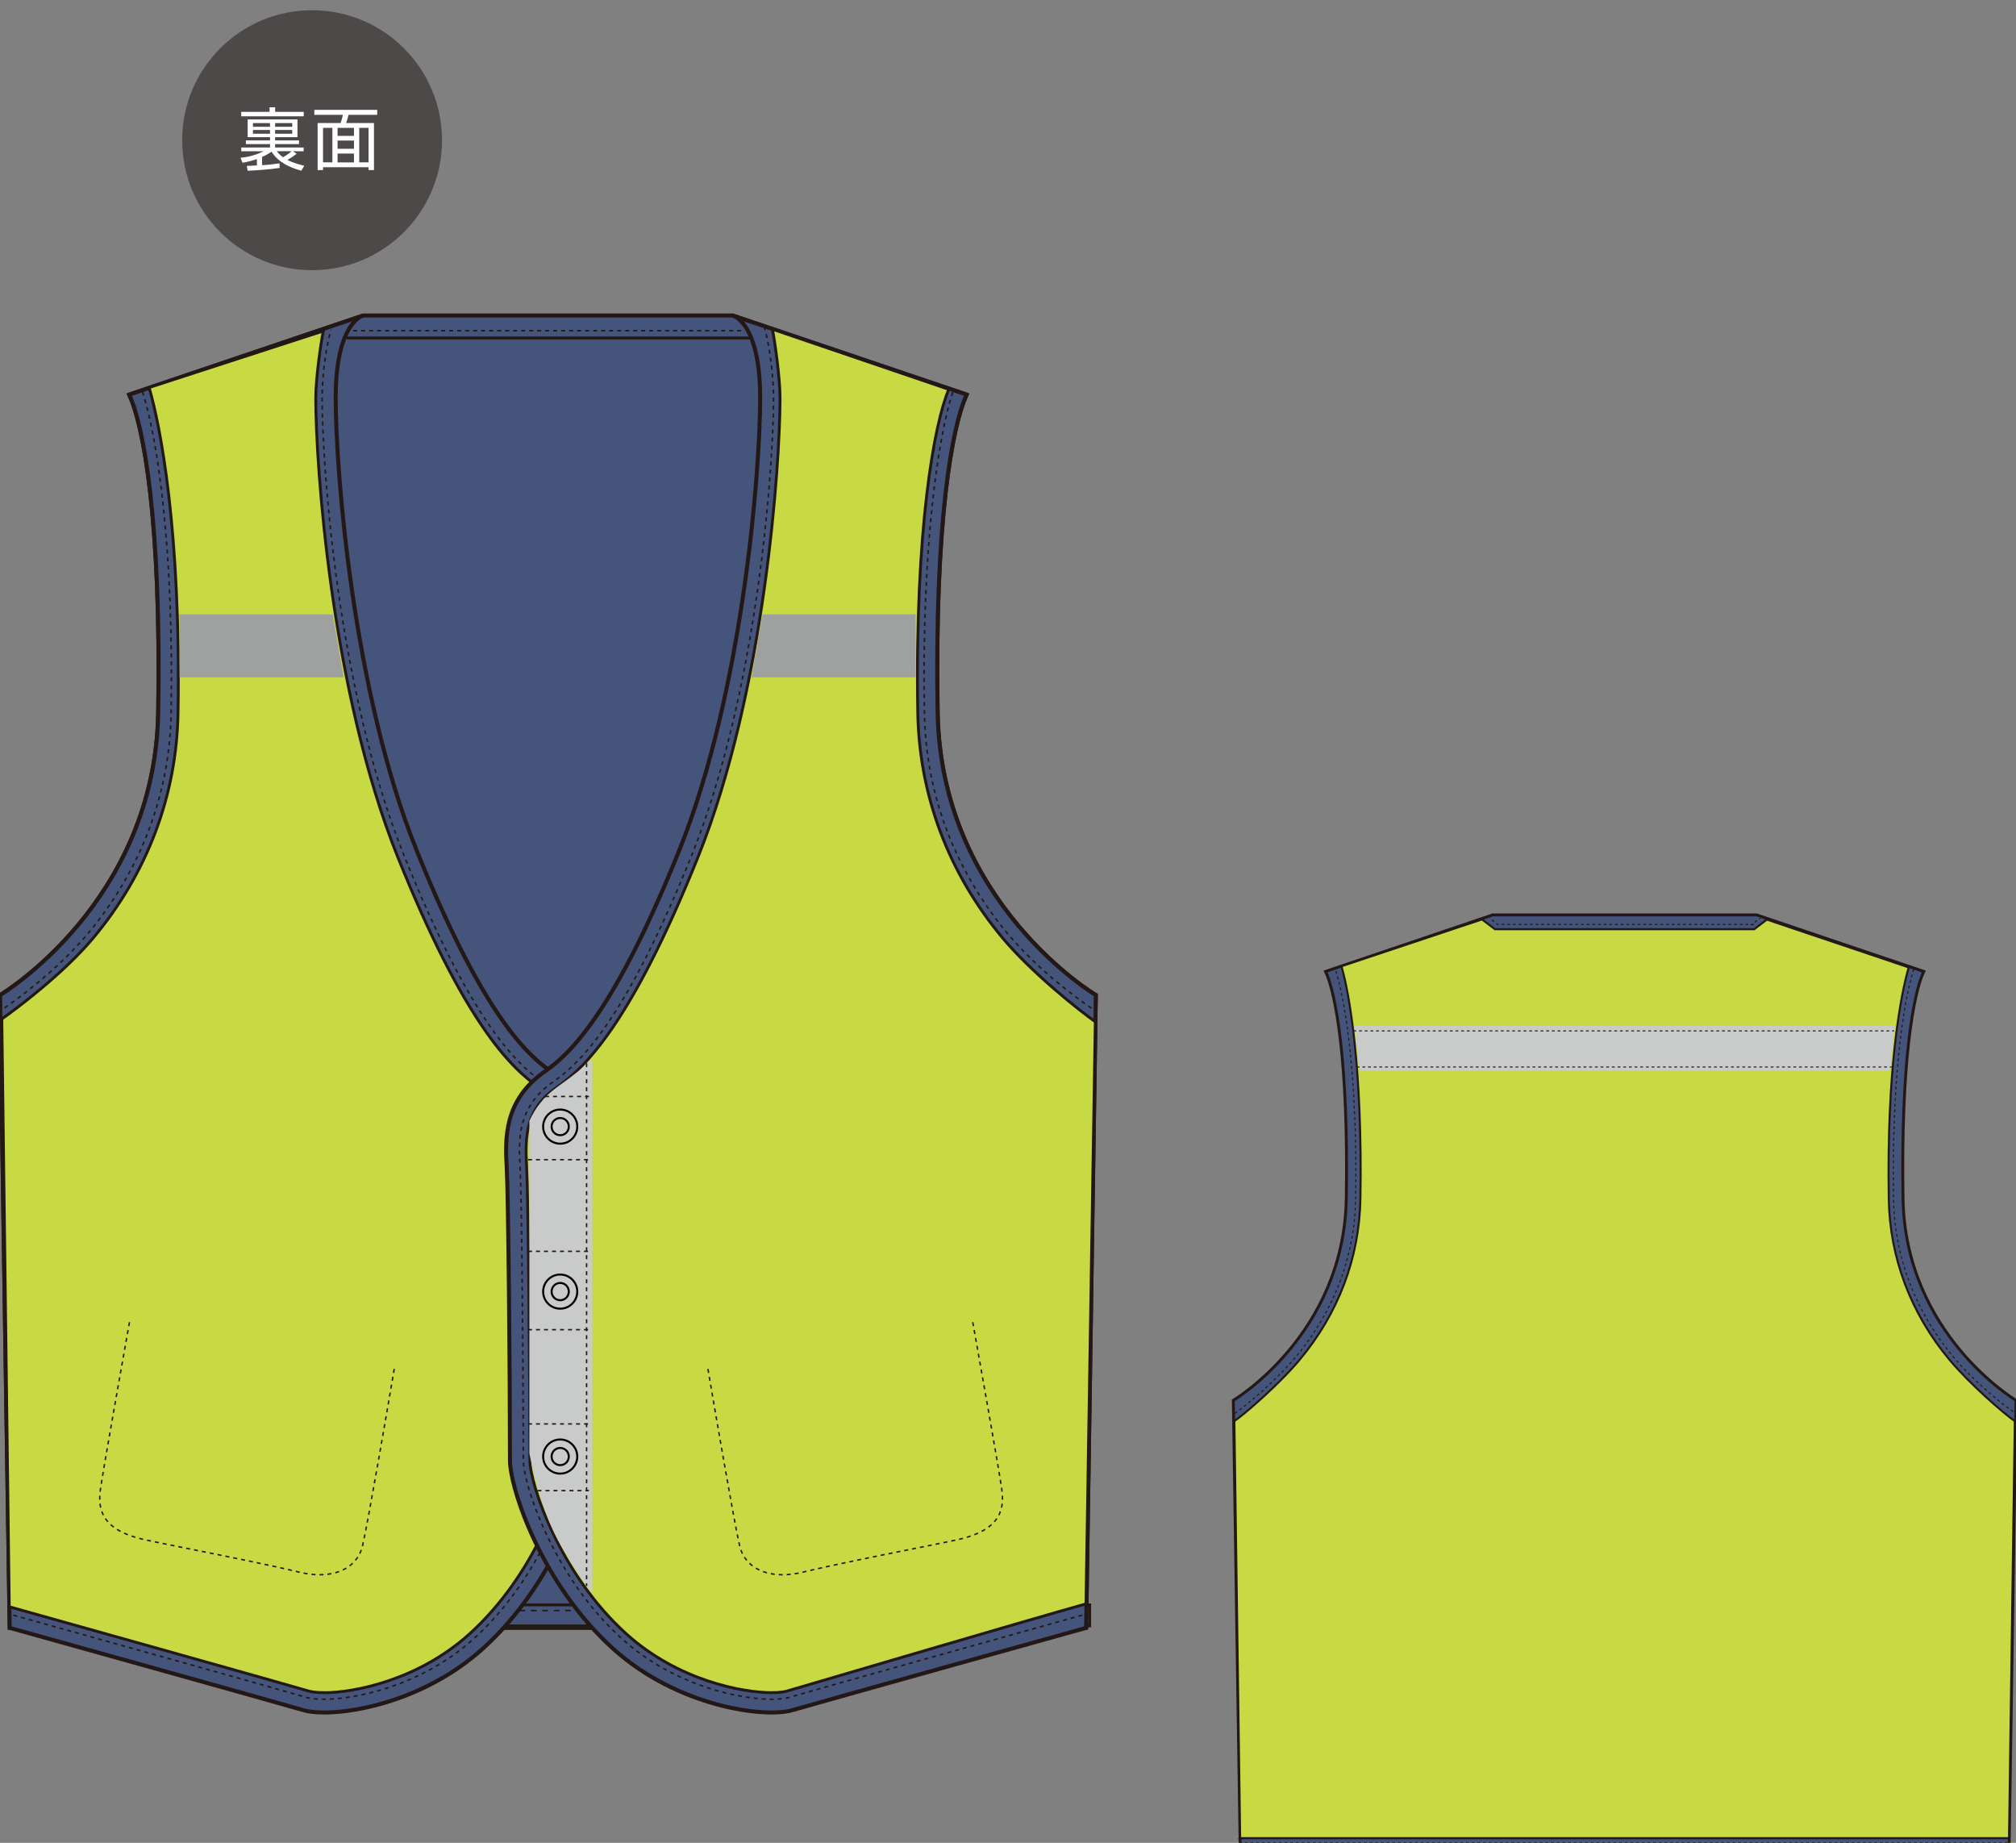
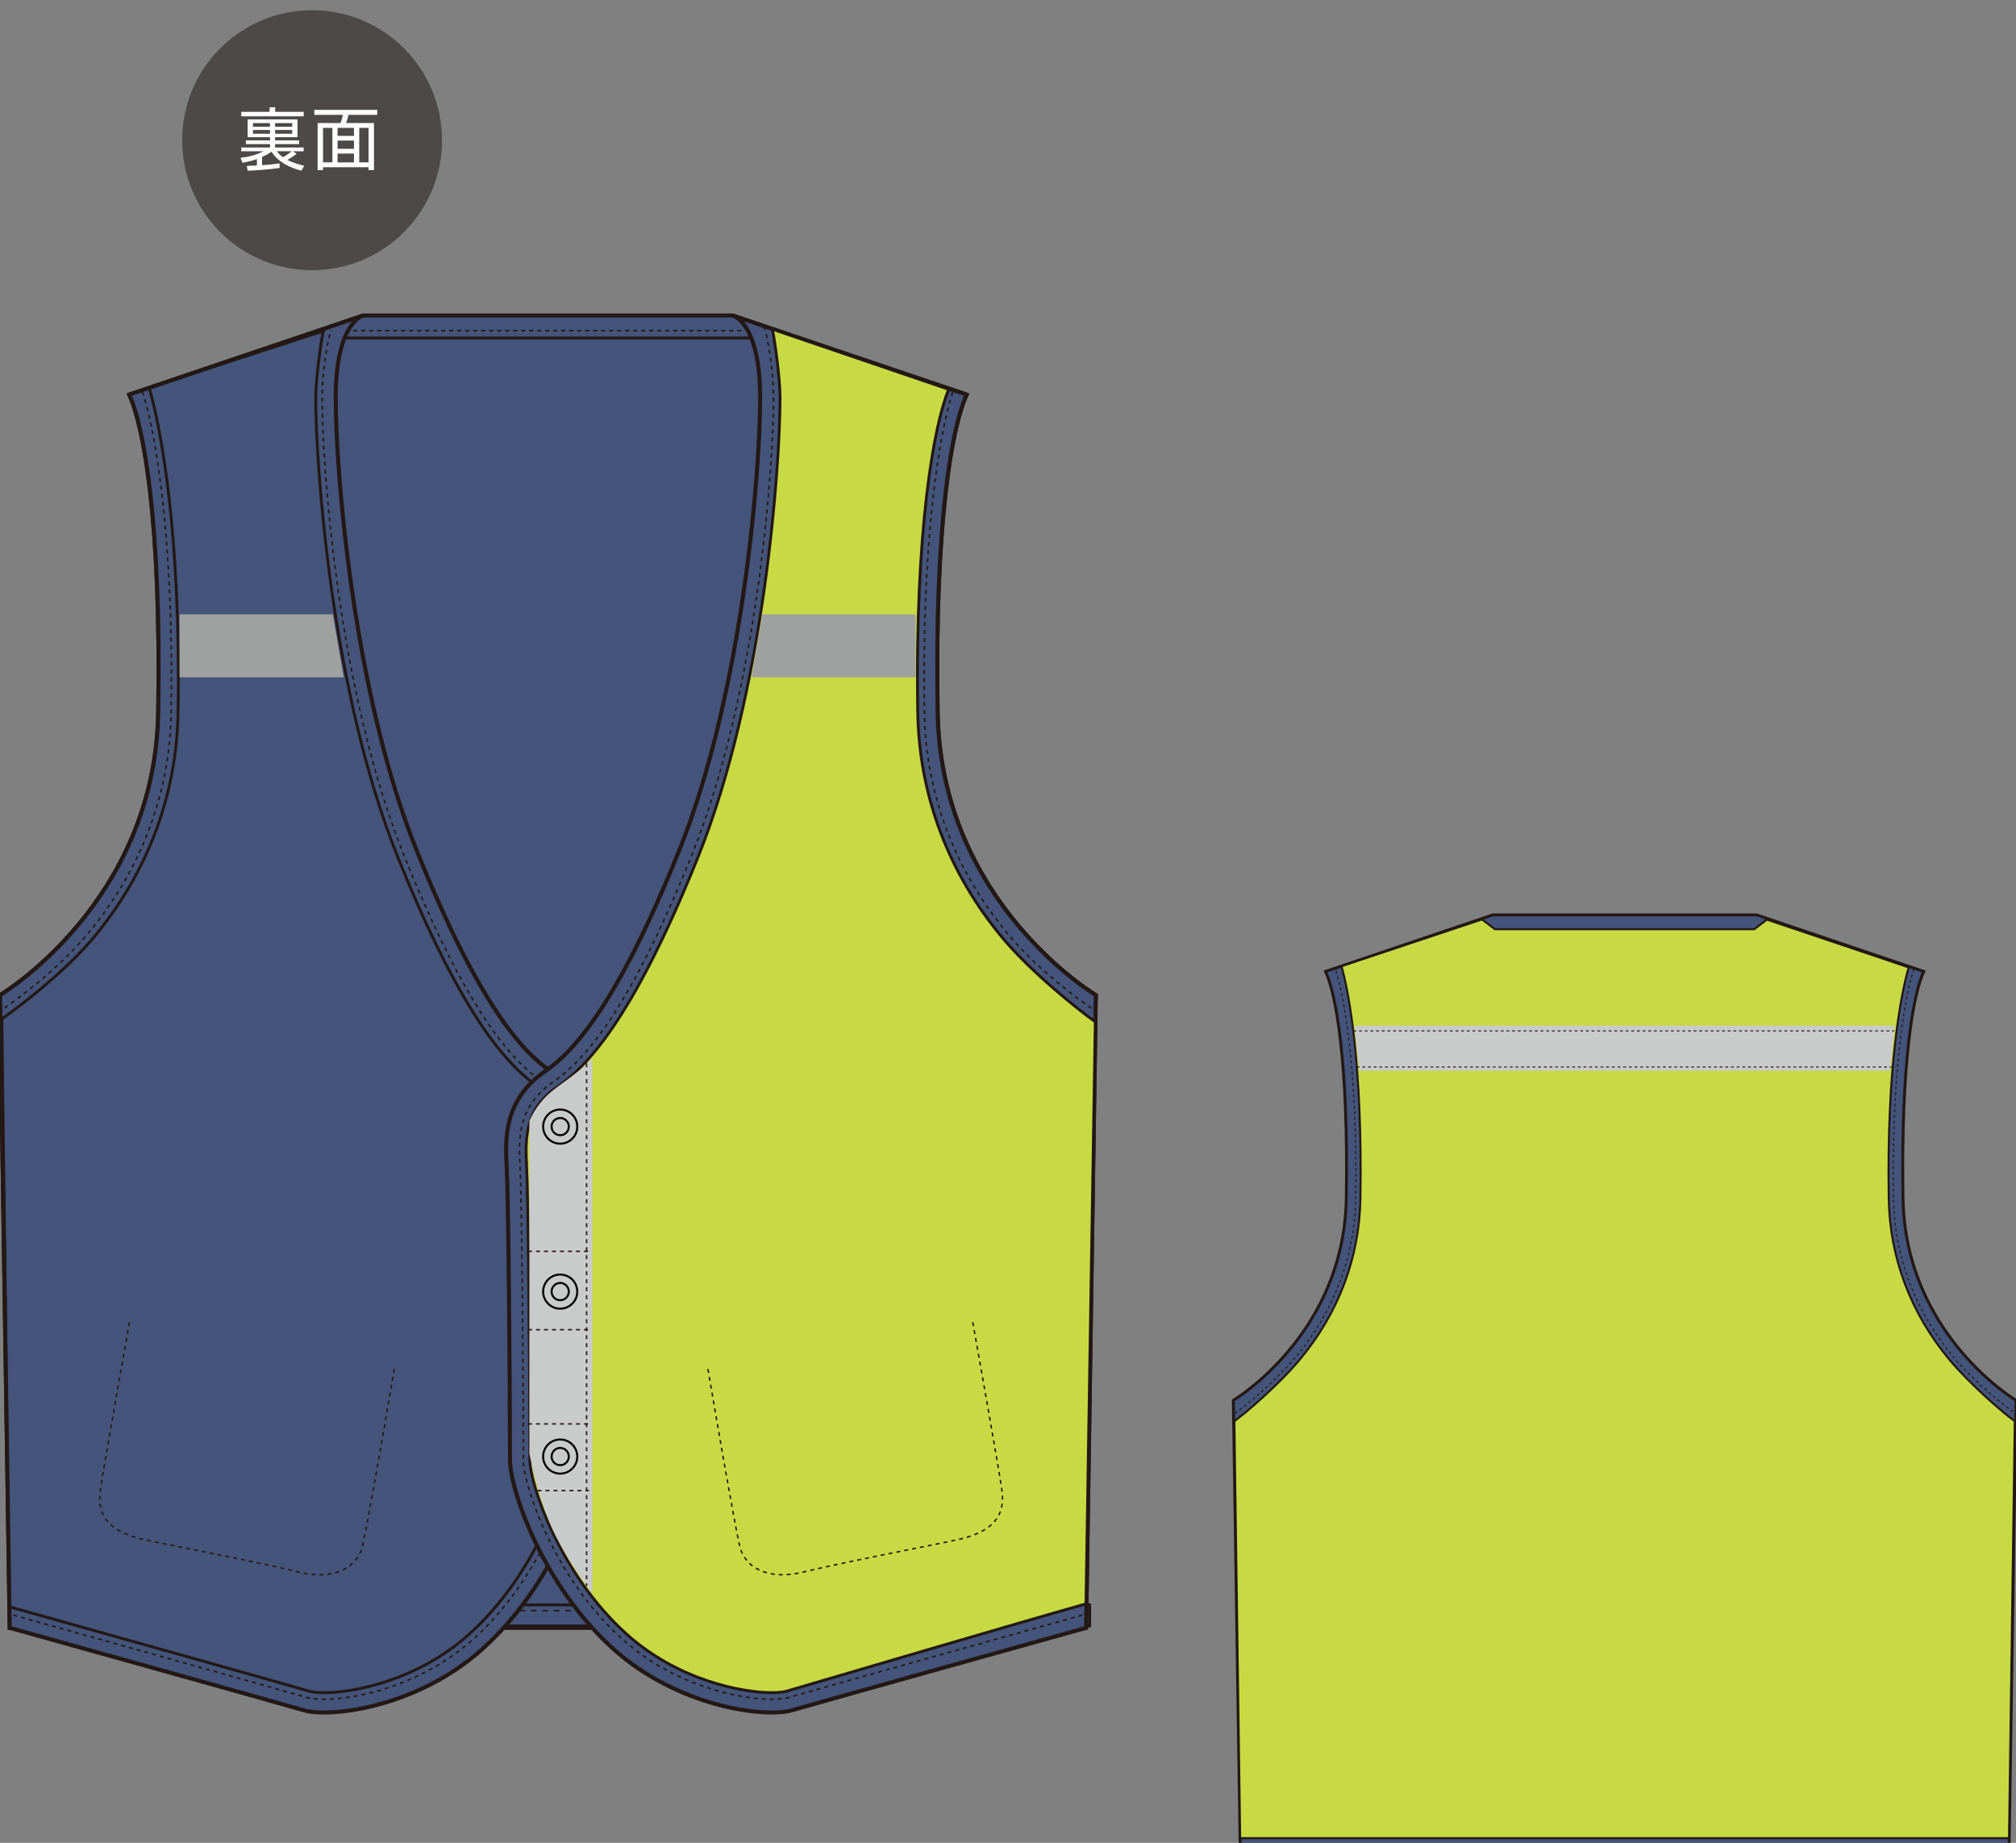
<svg xmlns="http://www.w3.org/2000/svg" id="_レイヤー_2" data-name="レイヤー 2" viewBox="0 0 398.16 363.89">
  <rect x="0" y="0" width="398.16" height="363.89" fill="#808080" stroke="none" />
  <defs>
    <style>
      .cls-1 {
        stroke-width: .2px;
      }

      .cls-1, .cls-2, .cls-3 {
        stroke-dasharray: .56 .56;
      }

      .cls-1, .cls-2, .cls-3, .cls-4, .cls-5, .cls-6, .cls-7, .cls-8, .cls-9, .cls-10, .cls-11, .cls-12 {
        fill: none;
      }

      .cls-1, .cls-2, .cls-3, .cls-5, .cls-7, .cls-8, .cls-9, .cls-10, .cls-11, .cls-12 {
        stroke: #231815;
      }

      .cls-13 {
        fill: #4c4948;
      }

      .cls-2, .cls-4, .cls-12 {
        stroke-width: .4px;
      }

      .cls-3 {
        stroke-width: .21px;
      }

      .cls-4 {
        stroke: #040000;
      }

      .cls-5 {
        stroke-width: .57px;
      }

      .cls-14 {
        fill: #fff;
      }

      .cls-7 {
        stroke-width: .28px;
      }

      .cls-7, .cls-9 {
        stroke-dasharray: .79 .79;
      }

      .cls-15 {
        fill: #e3df26;
      }

      .cls-16 {
        fill: #c7da43;
      }

      .cls-8 {
        stroke-width: .79px;
      }

      .cls-17 {
        fill: #c9caca;
      }

      .cls-9 {
        stroke-width: .3px;
      }

      .cls-18 {
        fill: #9fa0a0;
      }

      .cls-19 {
        fill: #44547a;
      }

      .cls-10 {
        stroke-width: .56px;
      }

      .cls-11 {
        stroke-dasharray: 1.13 1.13;
        stroke-width: .28px;
      }

      .cls-20 {
        clip-path: url(#clippath);
      }
    </style>
    <clipPath id="clippath">
      <rect class="cls-6" width="398.16" height="363.89" />
    </clipPath>
  </defs>
  <g id="_レイヤー_15" data-name="レイヤー 15">
    <g class="cls-20">
      <g>
        <g>
          <path class="cls-15" d="M71.56,62.36l.15-.05s-.06.02-.15.05" />
          <path class="cls-8" d="M71.56,62.36l.15-.05s-.06.02-.15.05Z" />
          <path class="cls-15" d="M144.71,62.31l.16.05c-.1-.04-.16-.05-.16-.05" />
          <path class="cls-8" d="M144.71,62.31l.16.05c-.1-.04-.16-.05-.16-.05Z" />
          <path class="cls-19" d="M214.52,321.44l1.91-124.95s-30.6-18.17-31.24-55.78c-.64-37.61,2.87-56.74,5.74-62.79l-46.22-15.62h-72.99l-46.22,15.62c2.87,6.06,6.37,25.18,5.74,62.79C30.6,178.33,0,196.5,0,196.5l1.91,124.95h212.6Z" />
          <path class="cls-8" d="M214.52,321.44l1.91-124.95s-30.6-18.17-31.24-55.78c-.64-37.61,2.87-56.74,5.74-62.79l-46.22-15.62h-72.99l-46.22,15.62c2.87,6.06,6.37,25.18,5.74,62.79C30.6,178.33,0,196.5,0,196.5l1.91,124.95h212.6Z" />
          <path class="cls-19" d="M68.91,66.22h78.44s-1.26-2.77-2.69-3.36h-72.65s-1.85.67-3.11,3.36" />
          <line class="cls-9" x1="69.75" y1="65.3" x2="146.76" y2="65.3" />
          <line class="cls-10" x1="68.48" y1="66.74" x2="148.47" y2="66.74" />
          <rect class="cls-19" x="2.52" y="316.9" width="212.69" height="4.15" />
          <rect class="cls-10" x="2.52" y="316.9" width="212.69" height="4.15" />
          <line class="cls-11" x1="102.59" y1="318.02" x2="115.39" y2="318.02" />
          <path class="cls-19" d="M25.5,77.92l46.22-15.62s-5.42,1.28-5.42,16.26,3.51,58.33,15.94,89.25c12.43,30.92,21.08,39.95,26.46,43.67,8.29,5.74,7.97,13.39,7.65,19.12-.32,5.73-.64,41.11-.64,57.69,0,5.74-6.37,24.67-20.4,37.29-12.75,11.48-29.96,13.71-35.38,12.11-5.42-1.59-58.01-16.25-58.01-16.25l-1.91-124.95s30.6-18.17,31.24-55.78c.64-37.61-2.87-56.74-5.74-62.79" />
          <path class="cls-8" d="M25.5,77.92l46.22-15.62s-5.42,1.28-5.42,16.26,3.51,58.33,15.94,89.25c12.43,30.92,21.08,39.95,26.46,43.67,8.29,5.74,7.97,13.39,7.65,19.12-.32,5.73-.64,41.11-.64,57.69,0,5.74-6.37,24.67-20.4,37.29-12.75,11.48-29.96,13.71-35.38,12.11-5.42-1.59-58.01-16.25-58.01-16.25l-1.91-124.95s30.6-18.17,31.24-55.78c.64-37.61-2.87-56.74-5.74-62.79Z" />
-           <path class="cls-16" d="M64.02,334.23c-1.78,0-2.68-.21-2.99-.3-4.72-1.39-48.09-13.56-59.2-16.66L.36,201.2c2.91-2.02,12.25-9.05,18.03-15.96,10.7-12.79,16.5-28.16,16.77-44.45.61-36.11-3.56-56.93-5.71-64.27l34.4-11.16c-.51,2.48-1.49,9.5-1.49,13.21,0,13.07,2.98,57.78,16.22,90.72,13.06,32.47,22.16,41.48,27.87,45.43,6.1,4.22,6.31,9.38,5.96,15.68-.33,5.86-.64,40.9-.64,57.91,0,4.73-5.87,22.47-19.1,34.37-10.14,9.12-22.78,11.56-28.65,11.56" />
          <path class="cls-10" d="M64.02,334.23c-1.78,0-2.68-.21-2.99-.3-4.72-1.39-48.09-13.56-59.2-16.66L.36,201.2c2.91-2.02,12.25-9.05,18.03-15.96,10.7-12.79,16.5-28.16,16.77-44.45.61-36.11-3.56-56.93-5.71-64.27l34.4-11.16c-.51,2.48-1.49,9.5-1.49,13.21,0,13.07,2.98,57.78,16.22,90.72,13.06,32.47,22.16,41.48,27.87,45.43,6.1,4.22,6.31,9.38,5.96,15.68-.33,5.86-.64,40.9-.64,57.91,0,4.73-5.87,22.47-19.1,34.37-10.14,9.12-22.78,11.56-28.65,11.56Z" />
          <path class="cls-9" d="M28.13,77.33c2.91,8.84,6.22,30.85,5.67,63.43-.34,20.2-9.14,34.87-16.47,43.63-6.12,7.31-14.23,13.14-16.82,14.89" />
          <path class="cls-9" d="M2.63,318.92c9.59,2.67,53.13,14.84,57.98,16.27.45.13,1.47.35,3.36.35,6.06,0,19.1-2.51,29.53-11.9,13.53-12.17,19.53-30.45,19.53-35.34,0-16.59.32-52.11.64-57.84.29-5.28.66-11.85-6.53-16.83-5.57-3.86-14.47-12.7-27.4-44.84-13.16-32.74-16.12-77.23-16.12-90.23,0-4.92.94-10.74,1.76-13.44" />
          <polygon class="cls-18" points="35.46 133.74 67.87 133.74 65.72 121.31 35.46 121.31 35.46 133.74" />
          <path class="cls-19" d="M190.93,77.92l-46.22-15.62s5.42,1.28,5.42,16.26-3.51,58.33-15.94,89.25c-12.43,30.92-21.08,39.95-26.46,43.67-8.29,5.74-7.97,13.39-7.65,19.12.32,5.73.64,41.11.64,57.69,0,5.74,6.37,24.67,20.4,37.29,12.75,11.48,29.96,13.71,35.38,12.11,5.42-1.59,58.01-16.25,58.01-16.25l1.91-124.95s-30.6-18.17-31.24-55.78c-.64-37.61,2.87-56.74,5.74-62.79" />
          <path class="cls-8" d="M190.93,77.92l-46.22-15.62s5.42,1.28,5.42,16.26-3.51,58.33-15.94,89.25c-12.43,30.92-21.08,39.95-26.46,43.67-8.29,5.74-7.97,13.39-7.65,19.12.32,5.73.64,41.11.64,57.69,0,5.74,6.37,24.67,20.4,37.29,12.75,11.48,29.96,13.71,35.38,12.11,5.42-1.59,58.01-16.25,58.01-16.25l1.91-124.95s-30.6-18.17-31.24-55.78c-.64-37.61,2.87-56.74,5.74-62.79Z" />
          <path class="cls-16" d="M152.41,334.23c-5.87,0-18.52-2.43-28.66-11.56-13.23-11.9-19.1-29.64-19.1-34.37,0-17.01-.32-52.05-.64-57.91-.35-6.3-.13-11.46,5.96-15.68,5.71-3.95,14.81-12.96,27.87-45.43,13.24-32.93,16.22-77.65,16.22-90.72,0-3.71-1-11.06-1.51-13.55l34.84,11.87c-2.86,6.59-6.74,27.79-6.13,63.9.28,16.29,6.08,31.66,16.77,44.45,5.78,6.91,15.38,14.5,18.29,16.52l-1.84,114.95c-11.1,3.1-54.37,15.84-59.09,17.23-.3.09-1.21.3-2.99.3" />
          <path class="cls-10" d="M152.41,334.23c-5.87,0-18.52-2.43-28.66-11.56-13.23-11.9-19.1-29.64-19.1-34.37,0-17.01-.32-52.05-.64-57.91-.35-6.3-.13-11.46,5.96-15.68,5.71-3.95,14.81-12.96,27.87-45.43,13.24-32.93,16.22-77.65,16.22-90.72,0-3.71-1-11.06-1.51-13.55l34.84,11.87c-2.86,6.59-6.74,27.79-6.13,63.9.28,16.29,6.08,31.66,16.77,44.45,5.78,6.91,15.38,14.5,18.29,16.52l-1.84,114.95c-11.1,3.1-54.37,15.84-59.09,17.23-.3.09-1.21.3-2.99.3Z" />
          <path class="cls-9" d="M188.16,77.44c-2.91,8.84-6.14,30.73-5.59,63.33.34,20.2,9.15,34.87,16.47,43.63,6.12,7.31,14.23,13.14,16.82,14.89" />
          <path class="cls-9" d="M213.75,318.92c-9.59,2.67-53.13,14.84-57.98,16.27-.45.13-1.47.35-3.35.35-6.06,0-19.1-2.51-29.53-11.9-13.53-12.17-19.53-30.45-19.53-35.34,0-16.59-.32-52.11-.64-57.84-.29-5.28-.66-11.85,6.53-16.83,5.57-3.86,14.47-12.7,27.4-44.84,13.16-32.74,16.13-77.23,16.13-90.23,0-4.92-1.02-11.4-1.85-14.1" />
          <polygon class="cls-18" points="180.84 133.74 148.42 133.74 150.58 121.31 180.84 121.31 180.84 133.74" />
          <path class="cls-7" d="M192.12,261.08c1.33,7.47,5.17,29.02,5.72,32.92.54,3.75,0,7.86-7.97,9.85-1.07.27-4.88,1.04-9.3,1.93-7.56,1.52-16.96,3.42-21.96,4.65-1.41.35-2.77.52-4.06.52-4.48,0-7.65-2.15-8.48-5.75-1.14-4.95-5.02-27.61-6.33-35.34" />
          <path class="cls-7" d="M25.57,261.08c-1.33,7.47-5.17,29.02-5.72,32.92-.54,3.75-.01,7.86,7.97,9.85,1.07.27,4.88,1.04,9.3,1.93,7.56,1.52,16.96,3.42,21.96,4.65,1.41.35,2.77.52,4.05.52h0c4.48,0,7.65-2.15,8.48-5.75,1.14-4.95,5.02-27.61,6.33-35.34" />
          <path class="cls-17" d="M109.97,214.71c-2.72,1.93-4.39,4.34-5.42,6.64v65.67c.98,4.77,2.78,11.77,5.63,17.07,2.45,4.53,4.94,8.11,6.8,10.53v-105.56c-1.63,1.62-3.78,3.35-7.01,5.64" />
          <line class="cls-7" x1="115.85" y1="209.93" x2="115.85" y2="313.17" />
-           <line class="cls-7" x1="104.28" y1="228.99" x2="116.3" y2="228.99" />
-           <line class="cls-7" x1="107.65" y1="216.51" x2="116.31" y2="216.51" />
          <line class="cls-7" x1="104.28" y1="247.09" x2="116.3" y2="247.09" />
          <line class="cls-7" x1="104.28" y1="262.56" x2="116.3" y2="262.56" />
          <line class="cls-7" x1="104.28" y1="281.17" x2="116.3" y2="281.17" />
          <line class="cls-7" x1="106.15" y1="294.34" x2="116.31" y2="294.34" />
          <path class="cls-17" d="M114.01,222.46c0,1.86-1.51,3.37-3.37,3.37s-3.37-1.51-3.37-3.37,1.51-3.37,3.37-3.37,3.37,1.51,3.37,3.37" />
          <path class="cls-4" d="M114.01,222.46c0,1.86-1.51,3.37-3.37,3.37s-3.37-1.51-3.37-3.37,1.51-3.37,3.37-3.37,3.37,1.51,3.37,3.37Z" />
          <path class="cls-17" d="M112.34,222.46c0,.94-.76,1.7-1.7,1.7s-1.7-.76-1.7-1.7.76-1.7,1.7-1.7,1.7.76,1.7,1.7" />
          <path class="cls-4" d="M112.34,222.46c0,.94-.76,1.7-1.7,1.7s-1.7-.76-1.7-1.7.76-1.7,1.7-1.7,1.7.76,1.7,1.7Z" />
          <path class="cls-17" d="M114.01,255.04c0,1.86-1.51,3.37-3.37,3.37s-3.37-1.51-3.37-3.37,1.51-3.37,3.37-3.37,3.37,1.51,3.37,3.37" />
          <path class="cls-4" d="M114.01,255.04c0,1.86-1.51,3.37-3.37,3.37s-3.37-1.51-3.37-3.37,1.51-3.37,3.37-3.37,3.37,1.51,3.37,3.37Z" />
          <path class="cls-17" d="M112.34,255.04c0,.94-.76,1.7-1.7,1.7s-1.7-.76-1.7-1.7.76-1.71,1.7-1.71,1.7.76,1.7,1.71" />
          <path class="cls-4" d="M112.34,255.04c0,.94-.76,1.7-1.7,1.7s-1.7-.76-1.7-1.7.76-1.71,1.7-1.71,1.7.76,1.7,1.71Z" />
          <path class="cls-17" d="M114.01,287.61c0,1.86-1.51,3.37-3.37,3.37s-3.37-1.51-3.37-3.37,1.51-3.37,3.37-3.37,3.37,1.51,3.37,3.37" />
          <path class="cls-4" d="M114.01,287.61c0,1.86-1.51,3.37-3.37,3.37s-3.37-1.51-3.37-3.37,1.51-3.37,3.37-3.37,3.37,1.51,3.37,3.37Z" />
          <path class="cls-17" d="M112.34,287.61c0,.94-.76,1.7-1.7,1.7s-1.7-.76-1.7-1.7.76-1.7,1.7-1.7,1.7.76,1.7,1.7" />
-           <path class="cls-4" d="M112.34,287.61c0,.94-.76,1.7-1.7,1.7s-1.7-.76-1.7-1.7.76-1.7,1.7-1.7,1.7.76,1.7,1.7Z" />
+           <path class="cls-4" d="M112.34,287.61c0,.94-.76,1.7-1.7,1.7s-1.7-.76-1.7-1.7.76-1.7,1.7-1.7,1.7.76,1.7,1.7" />
        </g>
        <g>
          <path class="cls-15" d="M294.68,180.7l.11-.04s-.04,0-.11.04" />
          <path class="cls-5" d="M294.68,180.7l.11-.04s-.04,0-.11.04Z" />
          <path class="cls-15" d="M294.68,180.7l.11-.04s-.04,0-.11.04" />
          <path class="cls-2" d="M294.68,180.7l.11-.04s-.04,0-.11.04Z" />
          <path class="cls-15" d="M346.93,180.66l.11.04c-.07-.03-.11-.04-.11-.04" />
          <path class="cls-5" d="M346.93,180.66l.11.04c-.07-.03-.11-.04-.11-.04Z" />
          <path class="cls-15" d="M346.93,180.66l.11.04c-.07-.03-.11-.04-.11-.04" />
          <path class="cls-2" d="M346.93,180.66l.11.04c-.07-.03-.11-.04-.11-.04Z" />
          <path class="cls-19" d="M396.79,365.76l1.37-89.25s-21.86-12.98-22.31-39.84c-.45-26.86,2.05-40.53,4.1-44.85l-33.01-11.16h-52.14l-33.01,11.16c2.05,4.33,4.55,17.99,4.1,44.85-.46,26.87-22.31,39.84-22.31,39.84l1.37,89.25h151.86Z" />
          <path class="cls-5" d="M396.79,365.76l1.37-89.25s-21.86-12.98-22.31-39.84c-.45-26.86,2.05-40.53,4.1-44.85l-33.01-11.16h-52.14l-33.01,11.16c2.05,4.33,4.55,17.99,4.1,44.85-.46,26.87-22.31,39.84-22.31,39.84l1.37,89.25h151.86Z" />
          <path class="cls-3" d="M377.98,191.37c-2.08,6.31-4.41,22.05-4.01,45.33.25,14.43,6.53,24.91,11.76,31.16,4.37,5.23,10.11,9.7,11.96,10.94" />
          <polyline class="cls-19" points="347.88 181.08 345.94 182.59 346.62 182.53 295.71 182.53 294.17 181.16" />
-           <polyline class="cls-3" points="347.88 181.08 345.94 182.59 346.62 182.53 295.71 182.53 294.17 181.16" />
          <path class="cls-3" d="M243.88,279.08c1.85-1.25,7.73-5.99,12.1-11.22,5.23-6.26,11.52-16.74,11.76-31.16.39-23.28-1.92-38.94-4-45.25" />
-           <line class="cls-3" x1="396.49" y1="363.89" x2="245" y2="363.89" />
          <path class="cls-16" d="M244.93,362.95l-1.14-82.34c2.08-1.45,8.78-7.2,12.91-12.14,7.64-9.14,11.78-20.12,11.98-31.75.44-25.79-2.2-40.67-3.74-45.92l27.75-9.25,2.56,1.93h51.21l2.49-1.9,28.02,9.44c-1.54,5.25-4.38,19.92-3.94,45.71.2,11.63,4.34,22.61,11.98,31.75,4.13,4.94,10.83,10.7,12.91,12.14l-1.14,82.34h-151.86Z" />
          <path class="cls-12" d="M244.93,362.95l-1.14-82.34c2.08-1.45,8.78-7.2,12.91-12.14,7.64-9.14,11.78-20.12,11.98-31.75.44-25.79-2.2-40.67-3.74-45.92l27.75-9.25,2.56,1.93h51.21l2.49-1.9,28.02,9.44c-1.54,5.25-4.38,19.92-3.94,45.71.2,11.63,4.34,22.61,11.98,31.75,4.13,4.94,10.83,10.7,12.91,12.14l-1.14,82.34h-151.86Z" />
          <polygon class="cls-17" points="373.31 211.42 268.47 211.42 267.51 202.54 374.21 202.54 373.31 211.42" />
          <line class="cls-1" x1="267.3" y1="203.56" x2="374.1" y2="203.56" />
          <line class="cls-1" x1="267.95" y1="210.69" x2="373.62" y2="210.69" />
        </g>
        <g>
          <path class="cls-13" d="M35.98,27.69c0,14.17,11.49,25.66,25.66,25.66s25.66-11.49,25.66-25.66S75.81,2.02,61.64,2.02s-25.66,11.49-25.66,25.66" />
          <path class="cls-14" d="M51.77,32.61c1.02-.05,1.62-.09,3.45-.35v.9c-1.81.29-4.86.51-6.31.55l-.17-.95c.32-.01,1.33-.05,2-.09v-1.26c-.94.34-1.86.55-2.85.74l-.38-.99c1.17-.13,2.71-.38,4.53-1.29h-4.39v-.75h5.68v-.66h-4.77v-.74h4.77v-.63h-4.42v-3.51h9.84v3.51h-4.42v.63h4.73v.74h-4.73v.66h5.64v.75h-2.12l.74.49c-.7.56-1.49,1.03-1.84,1.22,1.22.63,2.8,1.02,3.34,1.15l-.58.98c-3.83-1.07-5.17-2.64-5.87-3.75-.96.63-1.59.91-1.88,1.03v1.62ZM53.24,22.09v-.91h1.1v.91h5.65v.88h-12.35v-.88h5.6ZM49.96,25.04h3.36v-.74h-3.36v.74ZM49.96,26.41h3.36v-.75h-3.36v.75ZM54.33,25.04h3.38v-.74h-3.38v.74ZM54.33,26.41h3.38v-.75h-3.38v.75ZM54.67,29.86c.27.35.52.66,1.22,1.19.72-.41,1.29-.83,1.7-1.19h-2.92Z" />
          <path class="cls-14" d="M74.49,22.68h-5.65c-.09.39-.32,1.19-.48,1.61h5.5v9.29h-1.07v-.56h-8.99v.56h-1.07v-9.29h4.53c.24-.62.39-1.26.46-1.61h-5.64v-.99h12.42v.99ZM65.65,25.25h-1.85v6.8h1.85v-6.8ZM69.91,25.25h-3.24v1.58h3.24v-1.58ZM69.91,27.75h-3.24v1.63h3.24v-1.63ZM69.91,30.32h-3.24v1.74h3.24v-1.74ZM72.79,25.25h-1.84v6.8h1.84v-6.8Z" />
        </g>
      </g>
    </g>
  </g>
</svg>